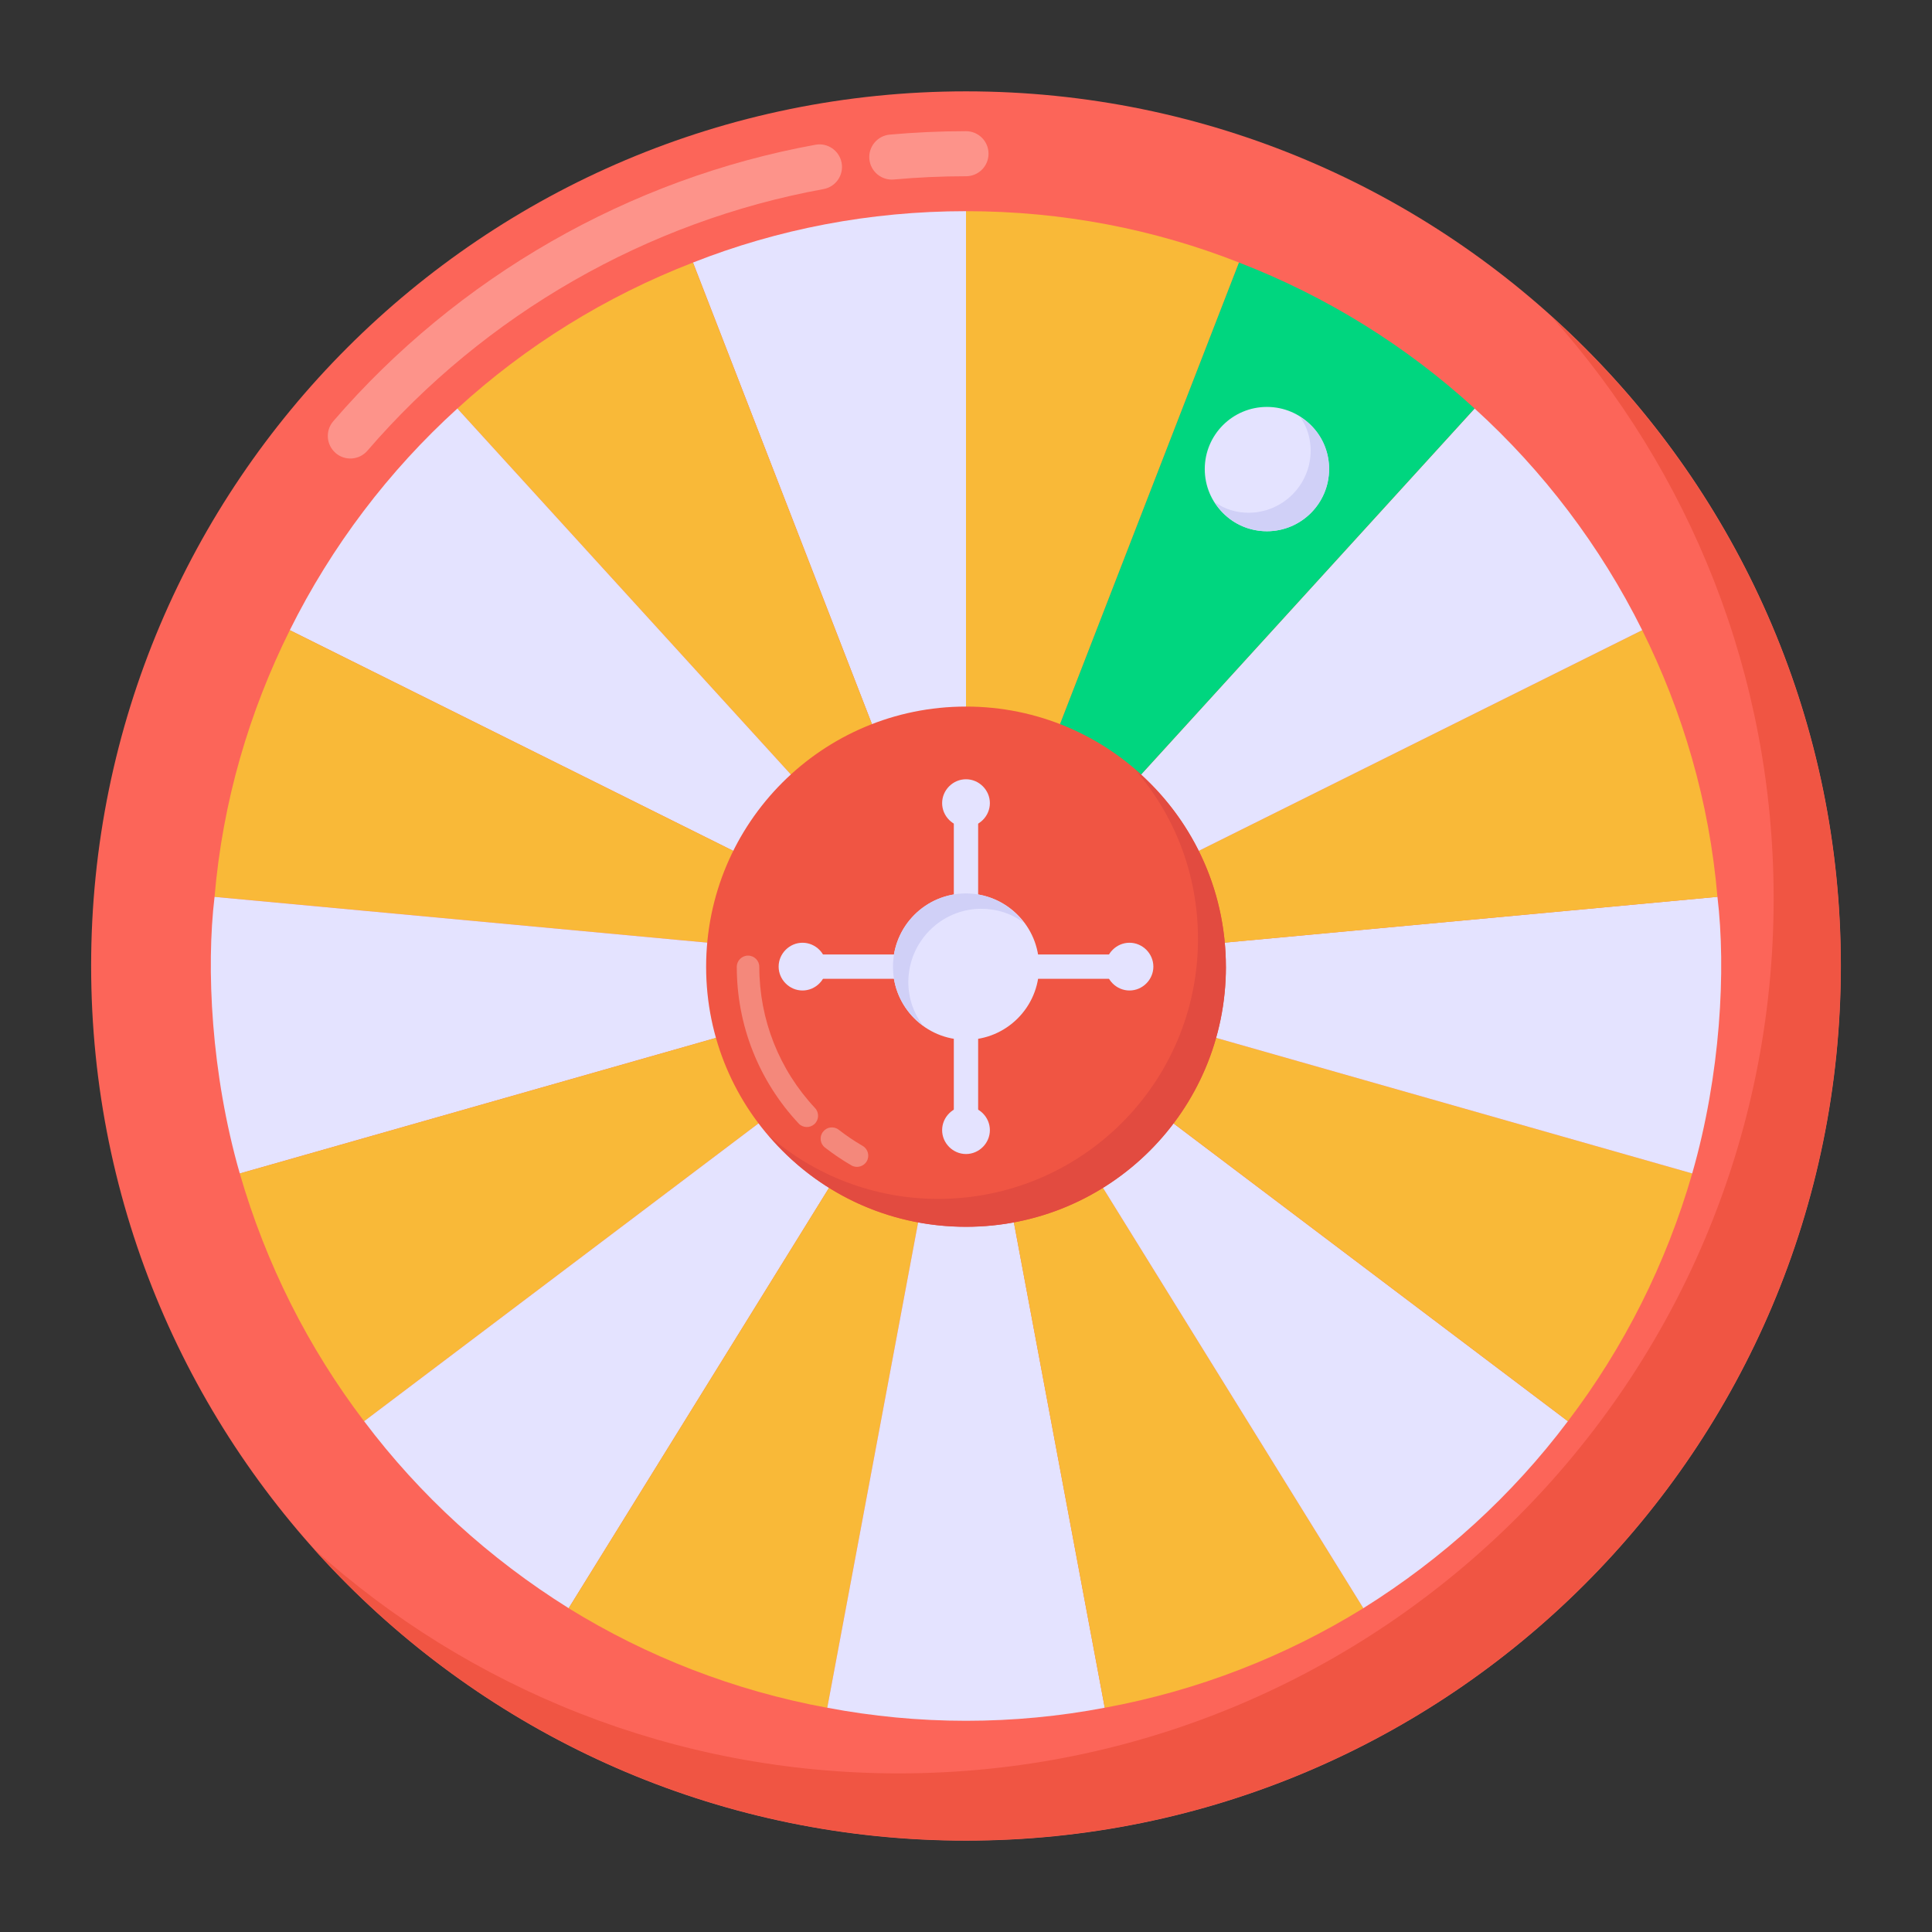
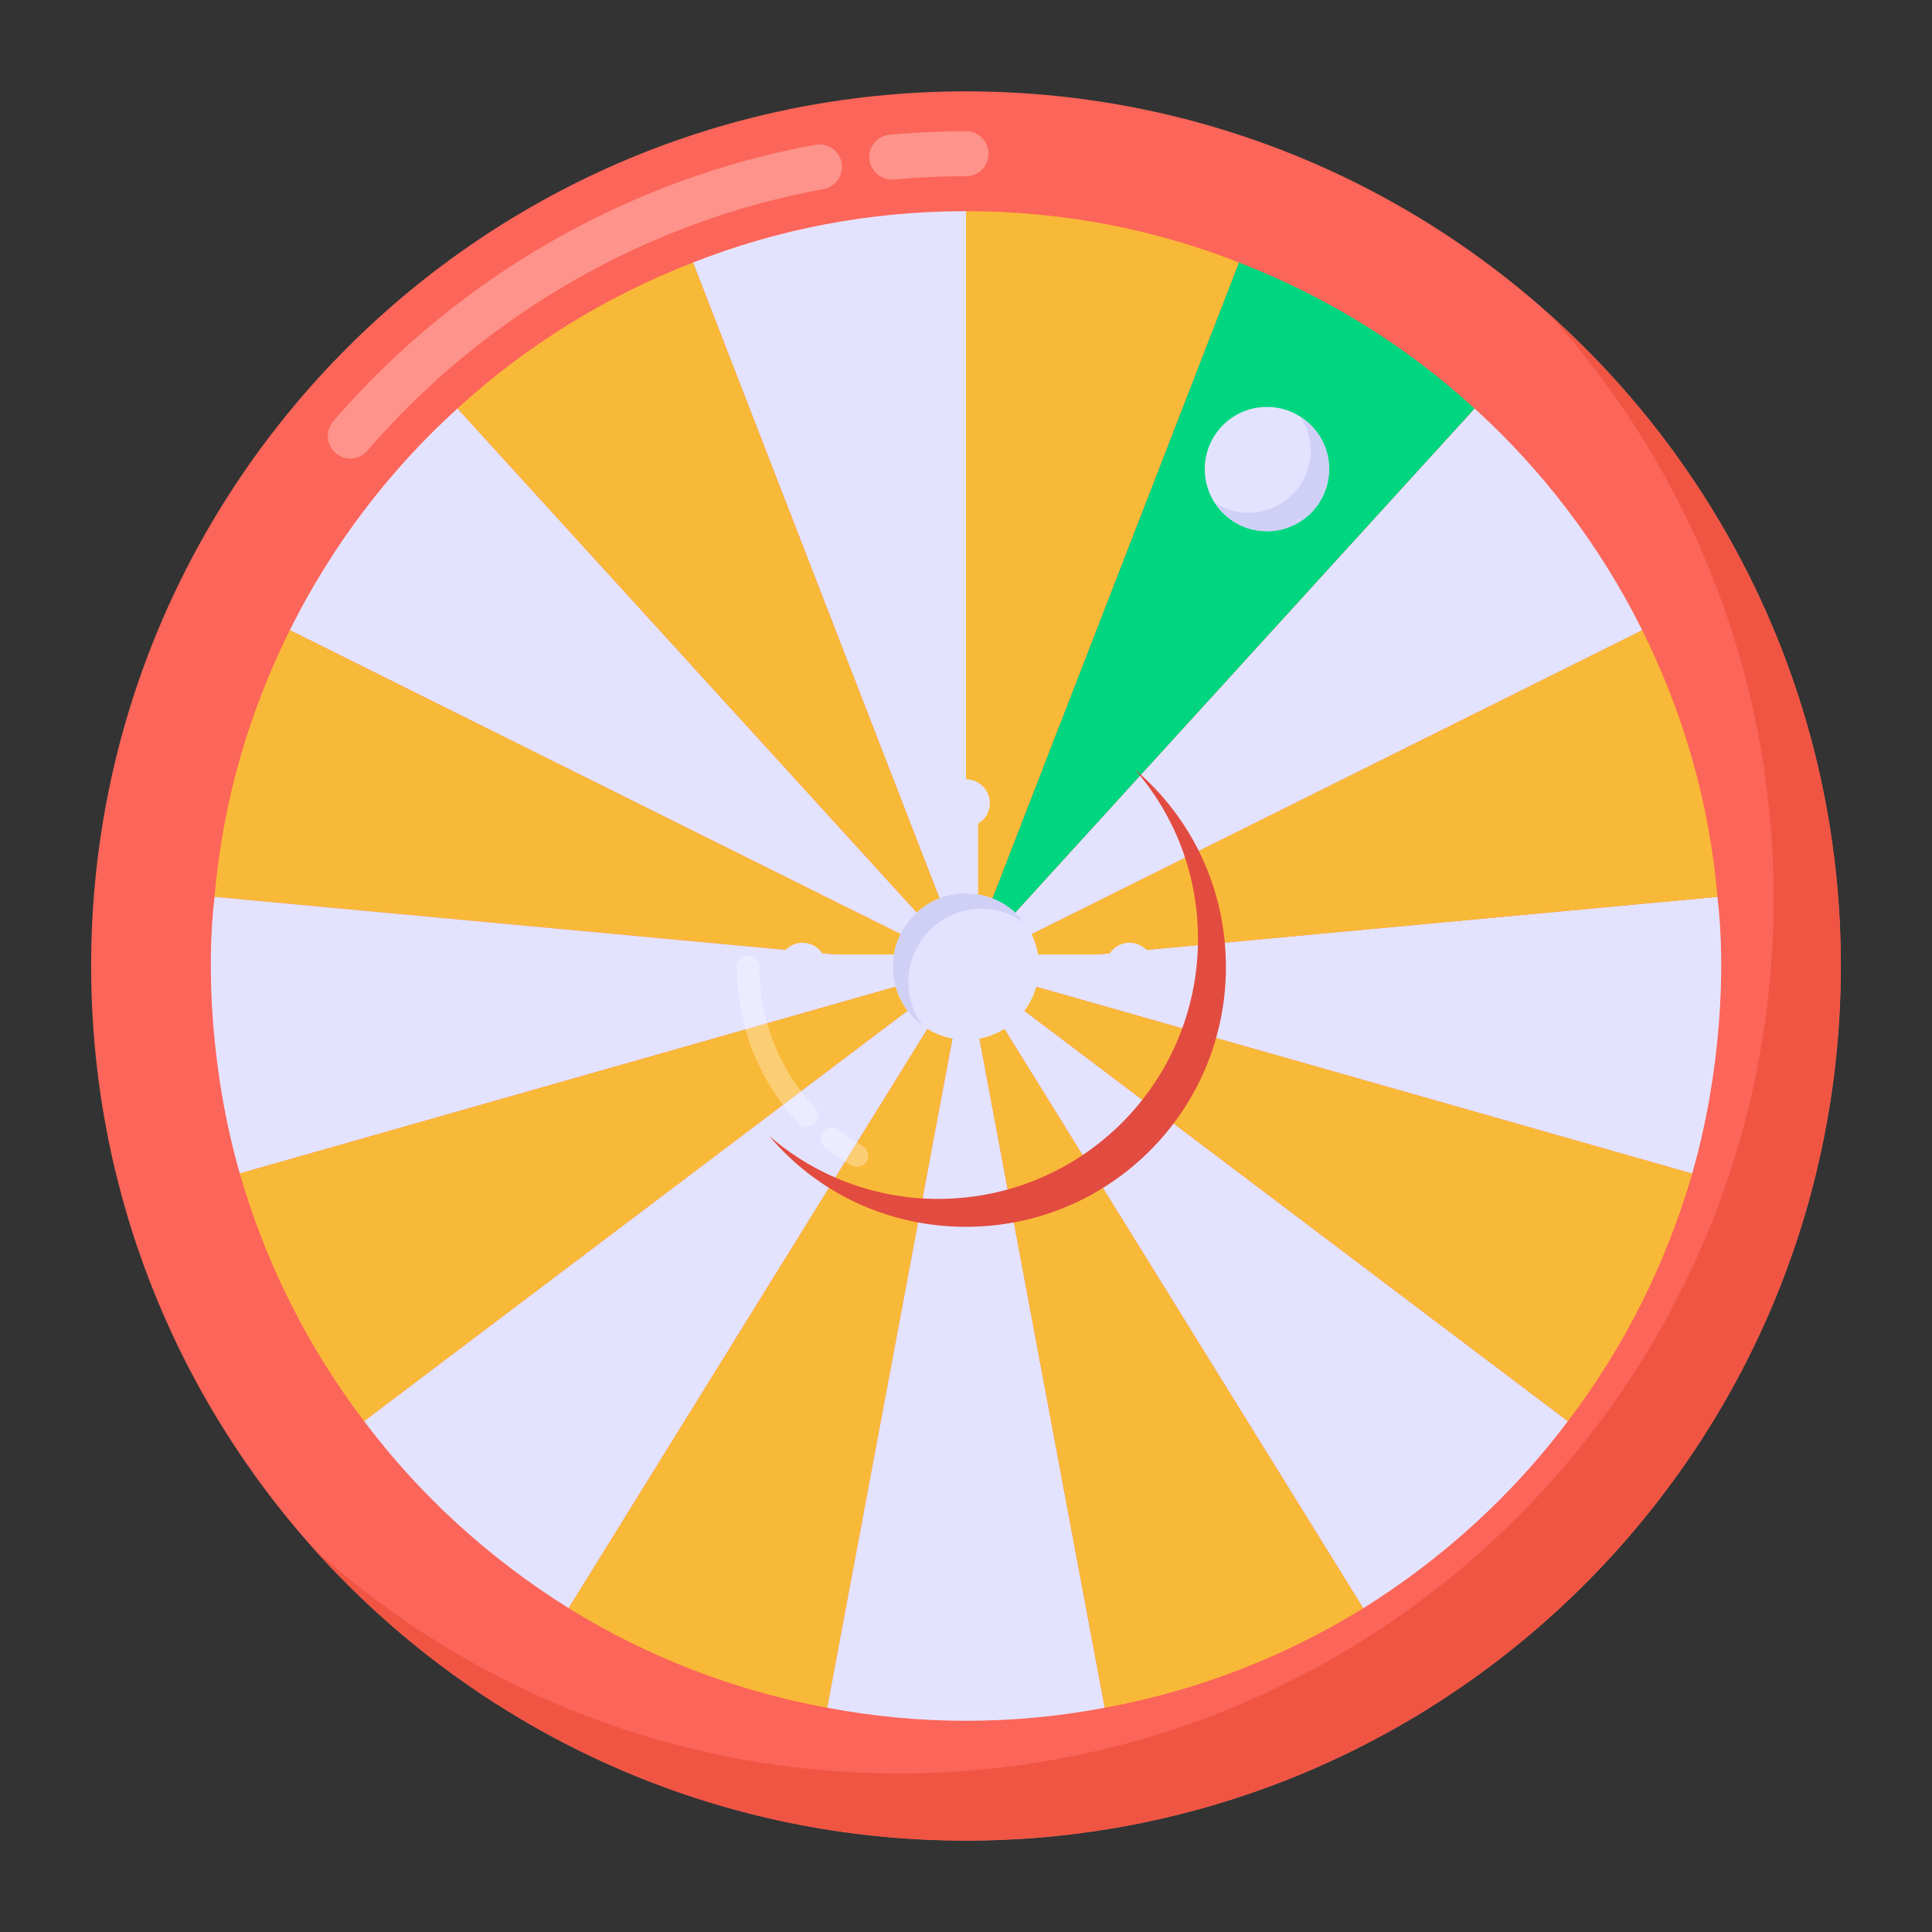
<svg xmlns="http://www.w3.org/2000/svg" id="Layer_1" enable-background="new 0 0 53 53" height="512" viewBox="0 0 53 53" width="512">
  <rect x="0" y="0" width="53" height="53" fill="#333333" stroke="none" />
  <g id="_x33_9">
    <g>
      <path d="m50.5 26.494c0 13.261-10.752 24-24 24-13.248 0-24-10.739-24-24 0-13.248 10.752-23.988 24-23.988 13.248-0 24 10.739 24 23.988z" fill="#fc6559" />
    </g>
    <g>
      <path d="m50.496 26.489c0 13.27-10.75 24-24 24-7.1 0-13.49-3.09-17.89-8 4.25 3.83 9.88 6.16 16.05 6.16 13.25 0 24-10.74 24-24 0-6.14-2.31-11.73-6.1-15.97 4.87 4.38 7.94 10.74 7.94 17.81z" fill="#f05543" />
    </g>
    <g>
      <path d="m33.989 7.202-7.489 19.316v-20.725c2.645 0 5.166.494 7.489 1.409z" fill="#f9b938" />
    </g>
    <g>
      <path d="m26.5 5.793v20.725l-7.489-19.316c2.323-.915 4.844-1.409 7.489-1.409z" fill="#e4e3ff" />
    </g>
    <g>
      <path d="m26.5 26.519-13.953-15.312c1.878-1.718 4.066-3.077 6.463-4.004z" fill="#f9b938" />
    </g>
    <g>
      <path d="m26.5 26.519-18.55-9.232c1.149-2.311 2.719-4.375 4.597-6.08z" fill="#e4e3ff" />
    </g>
    <g>
      <path d="m26.5 26.519-20.614-1.916c.222-2.62.952-5.079 2.064-7.316z" fill="#f9b938" />
    </g>
    <g>
      <path d="m26.5 26.519-19.922 5.673c-.788-2.741-.926-5.641-.692-7.588z" fill="#e4e3ff" />
    </g>
    <g>
      <path d="m26.5 26.519-16.511 12.47c-1.532-2.014-2.694-4.313-3.411-6.797z" fill="#f9b938" />
    </g>
    <g>
      <path d="m26.5 26.519-10.9 17.598c-2.175-1.359-4.078-3.09-5.611-5.129z" fill="#e4e3ff" />
    </g>
    <g>
      <path d="m26.5 26.519-16.511 12.469" fill="none" />
    </g>
    <g>
      <path d="m26.5 26.519-3.806 20.33c-2.558-.47-4.956-1.409-7.094-2.731z" fill="#f9b938" />
    </g>
    <g>
      <path d="m30.306 46.848c-1.236.235-2.509.358-3.806.358s-2.57-.124-3.806-.358l3.806-20.33z" fill="#e4e3ff" />
    </g>
    <g>
      <path d="m37.4 44.117c-2.138 1.322-4.536 2.262-7.094 2.731l-3.806-20.33z" fill="#f9b938" />
    </g>
    <g>
      <path d="m43.011 38.988c-1.532 2.039-3.436 3.769-5.611 5.129l-10.9-17.598z" fill="#e4e3ff" />
    </g>
    <g>
      <path d="m46.422 32.191c-.717 2.484-1.878 4.783-3.411 6.797l-16.511-12.47z" fill="#f9b938" />
    </g>
    <g>
      <path d="m46.422 32.191-19.922-5.673 20.614-1.916c.24 1.997.087 4.88-.692 7.588z" fill="#e4e3ff" />
    </g>
    <g>
      <path d="m47.114 24.603-20.614 1.916 18.55-9.232c1.112 2.237 1.841 4.696 2.064 7.316z" fill="#f9b938" />
    </g>
    <g>
      <path d="m45.05 17.287-18.55 9.232 13.953-15.312c1.878 1.705 3.448 3.769 4.597 6.08z" fill="#e4e3ff" />
    </g>
    <g>
      <path d="m40.453 11.206-13.953 15.312 7.489-19.316c2.398.927 4.585 2.286 6.463 4.004z" fill="#00d67f" />
    </g>
    <g>
-       <path d="m33.629 26.524c0 3.938-3.191 7.129-7.129 7.129-3.938 0-7.129-3.191-7.129-7.129 0-3.95 3.191-7.141 7.129-7.141 3.938 0 7.129 3.191 7.129 7.141z" fill="#f05543" />
-     </g>
+       </g>
    <g>
      <path d="m33.631 26.524c0 3.942-3.188 7.131-7.131 7.131-2.175 0-4.115-.964-5.401-2.496 1.236 1.075 2.867 1.73 4.634 1.73 3.942 0 7.131-3.188 7.131-7.131 0-1.78-.643-3.399-1.73-4.647 1.532 1.298 2.496 3.238 2.496 5.413z" fill="#e24b40" />
    </g>
    <g>
      <g>
        <g>
          <path d="m26.166 22.427h.667v3.324h-.667z" fill="#e4e3ff" />
        </g>
        <g>
          <path d="m27.155 22.032c0 .358-.297.655-.655.655-.358 0-.655-.297-.655-.655s.297-.655.655-.655c.358 0 .655.297.655.655z" fill="#e4e3ff" />
        </g>
      </g>
      <g>
        <g>
          <path d="m26.166 27.283h.667v3.324h-.667z" fill="#e4e3ff" />
        </g>
        <g>
          <path d="m25.845 31.003c0-.358.297-.655.655-.655.358 0 .655.297.655.655 0 .358-.297.655-.655.655-.358 0-.655-.297-.655-.655z" fill="#e4e3ff" />
        </g>
      </g>
    </g>
    <g>
      <g>
        <g>
          <path d="m22.41 26.184h3.324v.667h-3.324z" fill="#e4e3ff" />
        </g>
        <g>
          <path d="m22.015 25.862c.358 0 .655.297.655.655 0.0.358-.297.655-.655.655-.358 0-.655-.297-.655-.655-0-.358.297-.655.655-.655z" fill="#e4e3ff" />
        </g>
      </g>
      <g>
        <g>
          <path d="m27.265 26.184h3.324v.667h-3.324z" fill="#e4e3ff" />
        </g>
        <g>
          <path d="m30.985 27.172c-.358 0-.655-.297-.655-.655-0-.358.297-.655.655-.655s.655.297.655.655c0.0.358-.297.655-.655.655z" fill="#e4e3ff" />
        </g>
      </g>
    </g>
    <g>
      <g>
        <path d="m28.505 26.52c0 1.108-.898 2.005-2.005 2.005-1.108 0-2.005-.898-2.005-2.005 0-1.111.898-2.009 2.005-2.009 1.108 0 2.005.898 2.005 2.009z" fill="#e4e3ff" />
      </g>
      <g>
        <path d="m28.082 25.313c-.321-.247-.729-.383-1.162-.383-1.1 0-2.002.902-2.002 2.014 0 .445.148.853.395 1.186-.494-.358-.816-.952-.816-1.607 0-1.112.89-2.014 2.002-2.014.655 0 1.236.321 1.582.803z" fill="#d0d0f7" />
      </g>
    </g>
    <g>
      <circle cx="34.755" cy="12.868" fill="#e4e3ff" r="1.705" />
    </g>
    <g>
      <path d="m36.461 12.868c0 .939-.766 1.705-1.705 1.705-.606 0-1.137-.309-1.421-.791.259.185.581.284.915.284.939 0 1.705-.766 1.705-1.705 0-.334-.099-.655-.284-.915.482.284.791.816.791 1.421z" fill="#d0d0f7" />
    </g>
    <g opacity=".3">
      <g>
        <g>
          <path d="m23.849 4.365c-.031-.34.22-.641.559-.672.688-.062 1.392-.094 2.092-.094.342 0 .618.276.618.618 0 .342-.276.618-.618.618-.663 0-1.329.03-1.979.089-.336.031-.64-.217-.672-.559z" fill="#fff" />
        </g>
      </g>
      <g>
        <g>
          <path d="m9.207 12.427c-.258-.223-.287-.612-.065-.871 3.414-3.959 8.111-6.653 13.227-7.585.336-.062.658.162.719.497.062.336-.161.658-.497.719-4.839.882-9.283 3.431-12.512 7.177-.222.258-.612.288-.872.064z" fill="#fff" />
        </g>
      </g>
    </g>
    <g opacity=".3">
      <g>
        <g>
          <path d="m21.908 30.819c-1.093-1.169-1.696-2.694-1.696-4.295 0-.171.138-.309.309-.309s.309.138.309.309c0 1.443.543 2.819 1.529 3.873.116.125.11.32-.014.437-.124.116-.32.111-.437-.014z" fill="#fff" />
        </g>
      </g>
      <g>
        <g>
          <path d="m23.355 31.969c-.252-.146-.496-.311-.724-.489-.135-.105-.159-.299-.053-.433.104-.135.299-.16.433-.053.206.16.425.308.654.441.147.086.198.275.112.422-.086.148-.276.197-.422.112z" fill="#fff" />
        </g>
      </g>
    </g>
  </g>
</svg>